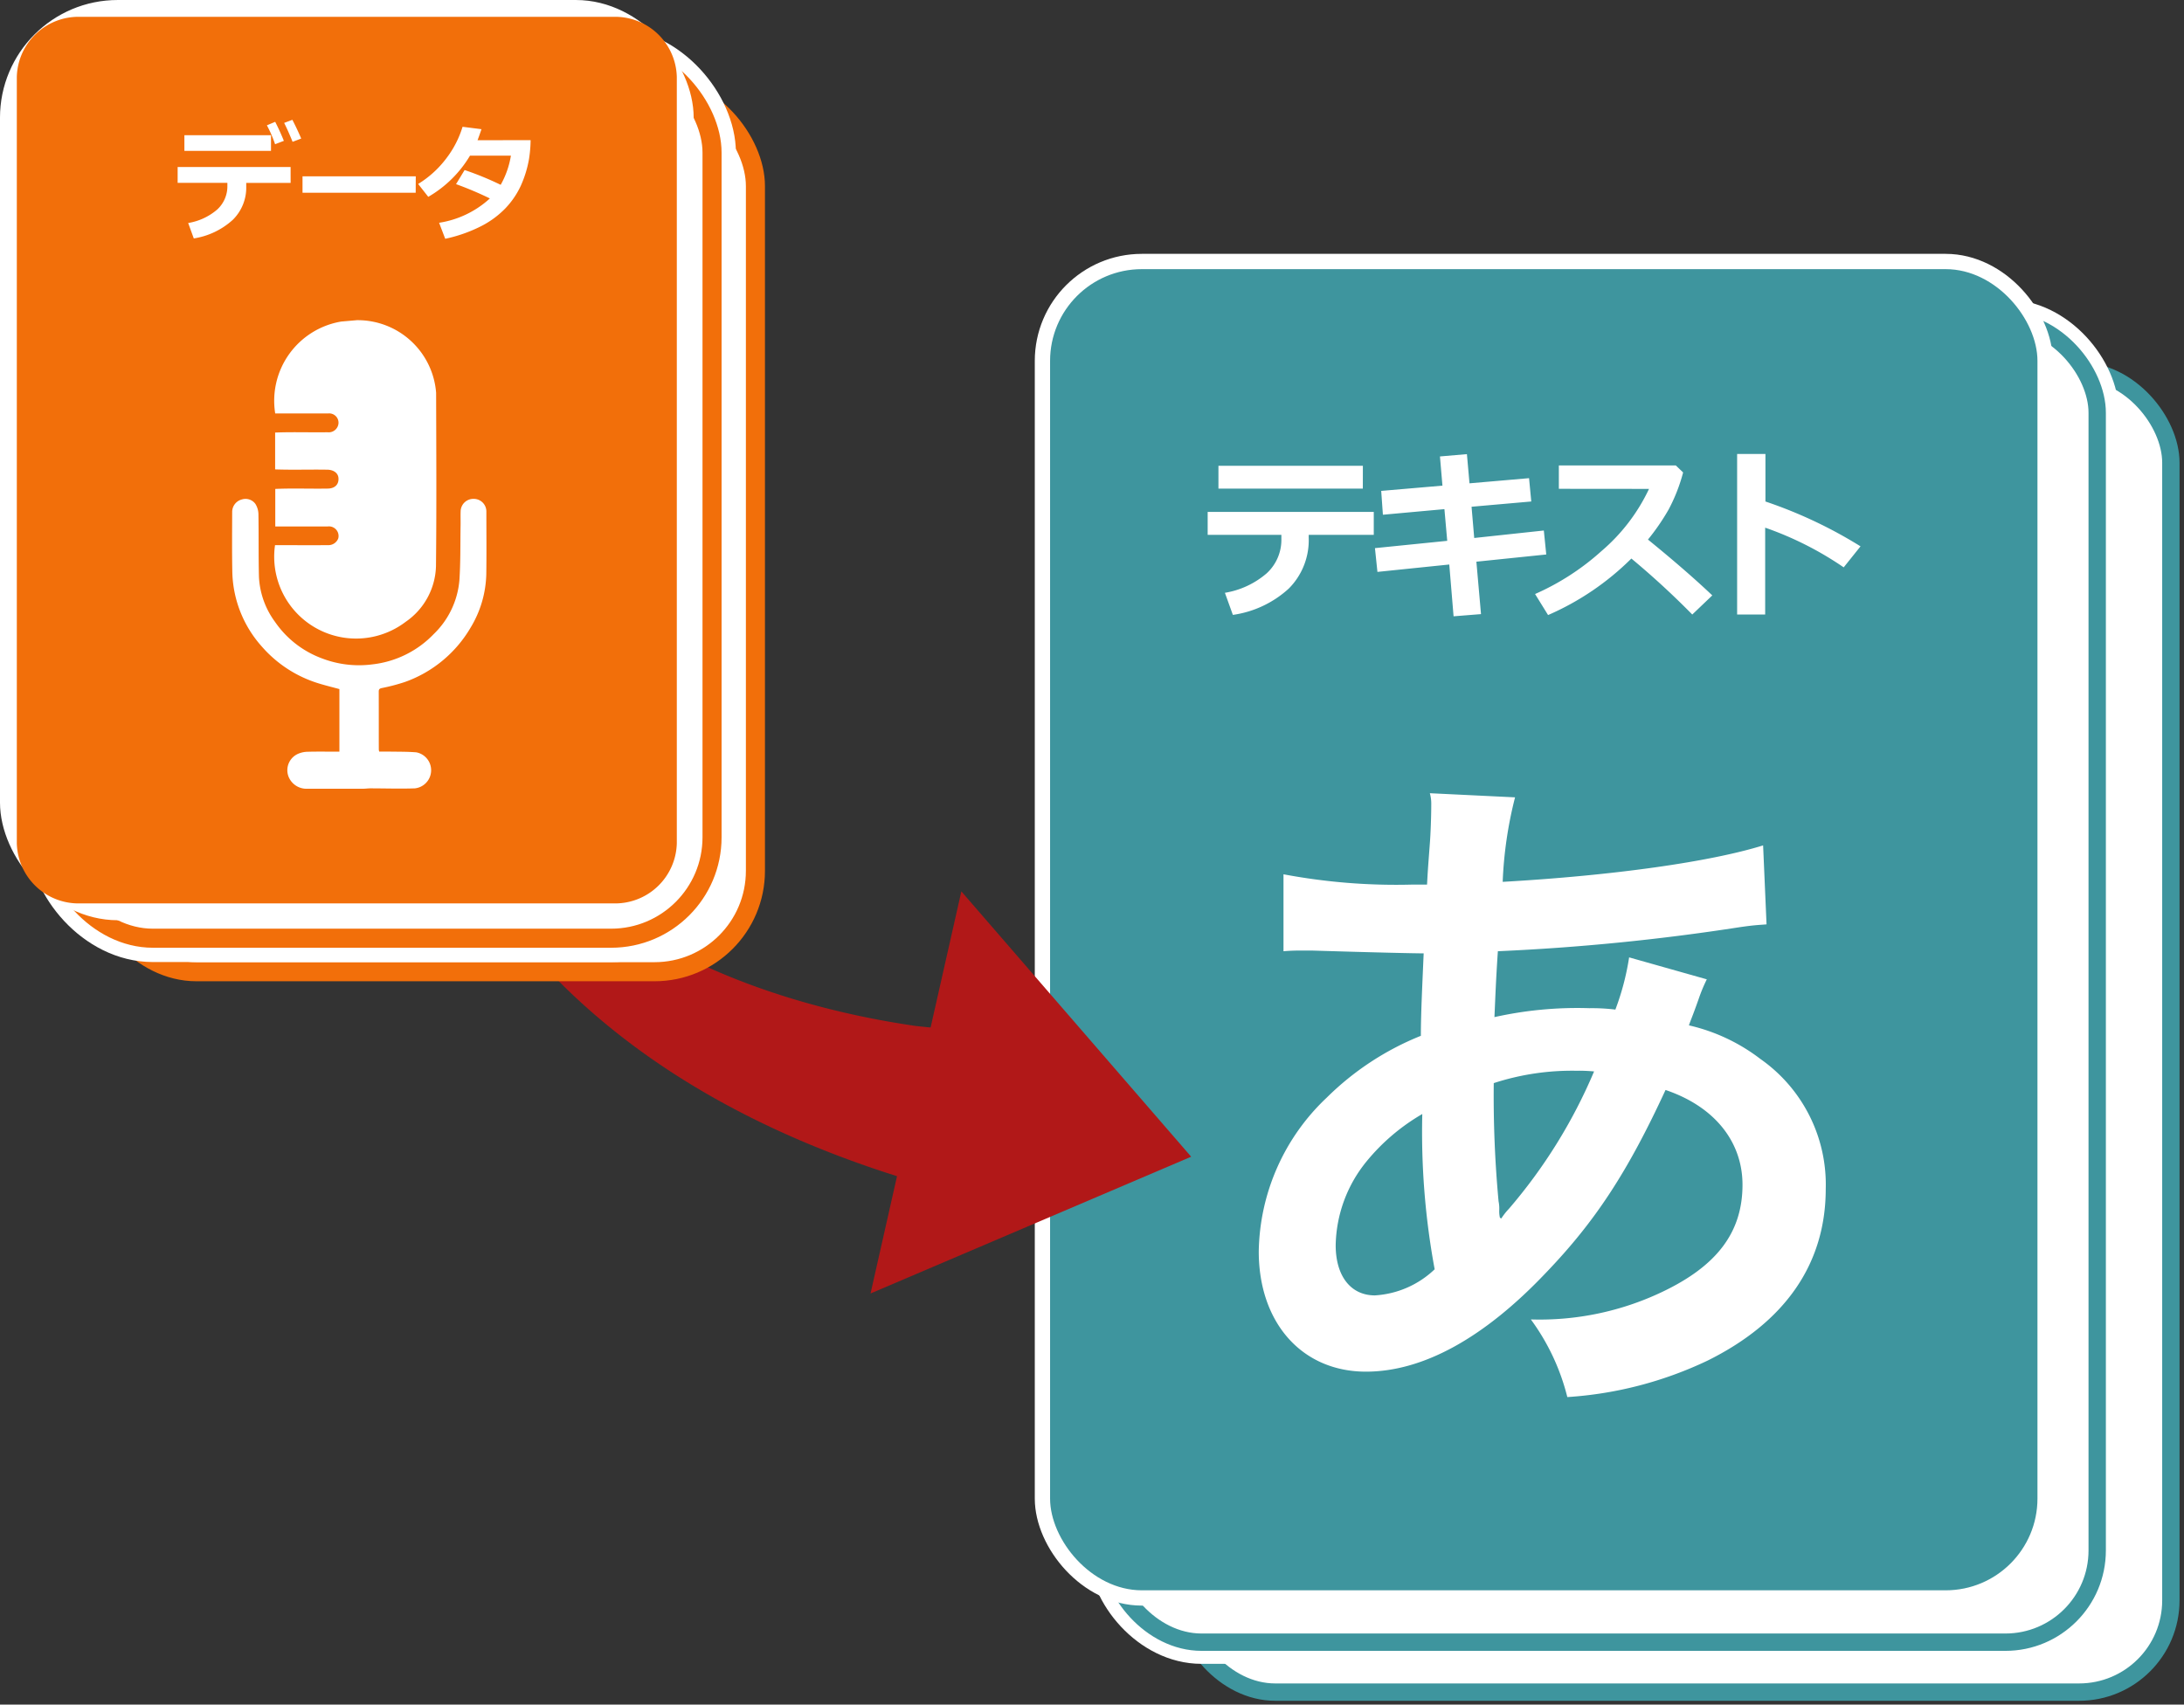
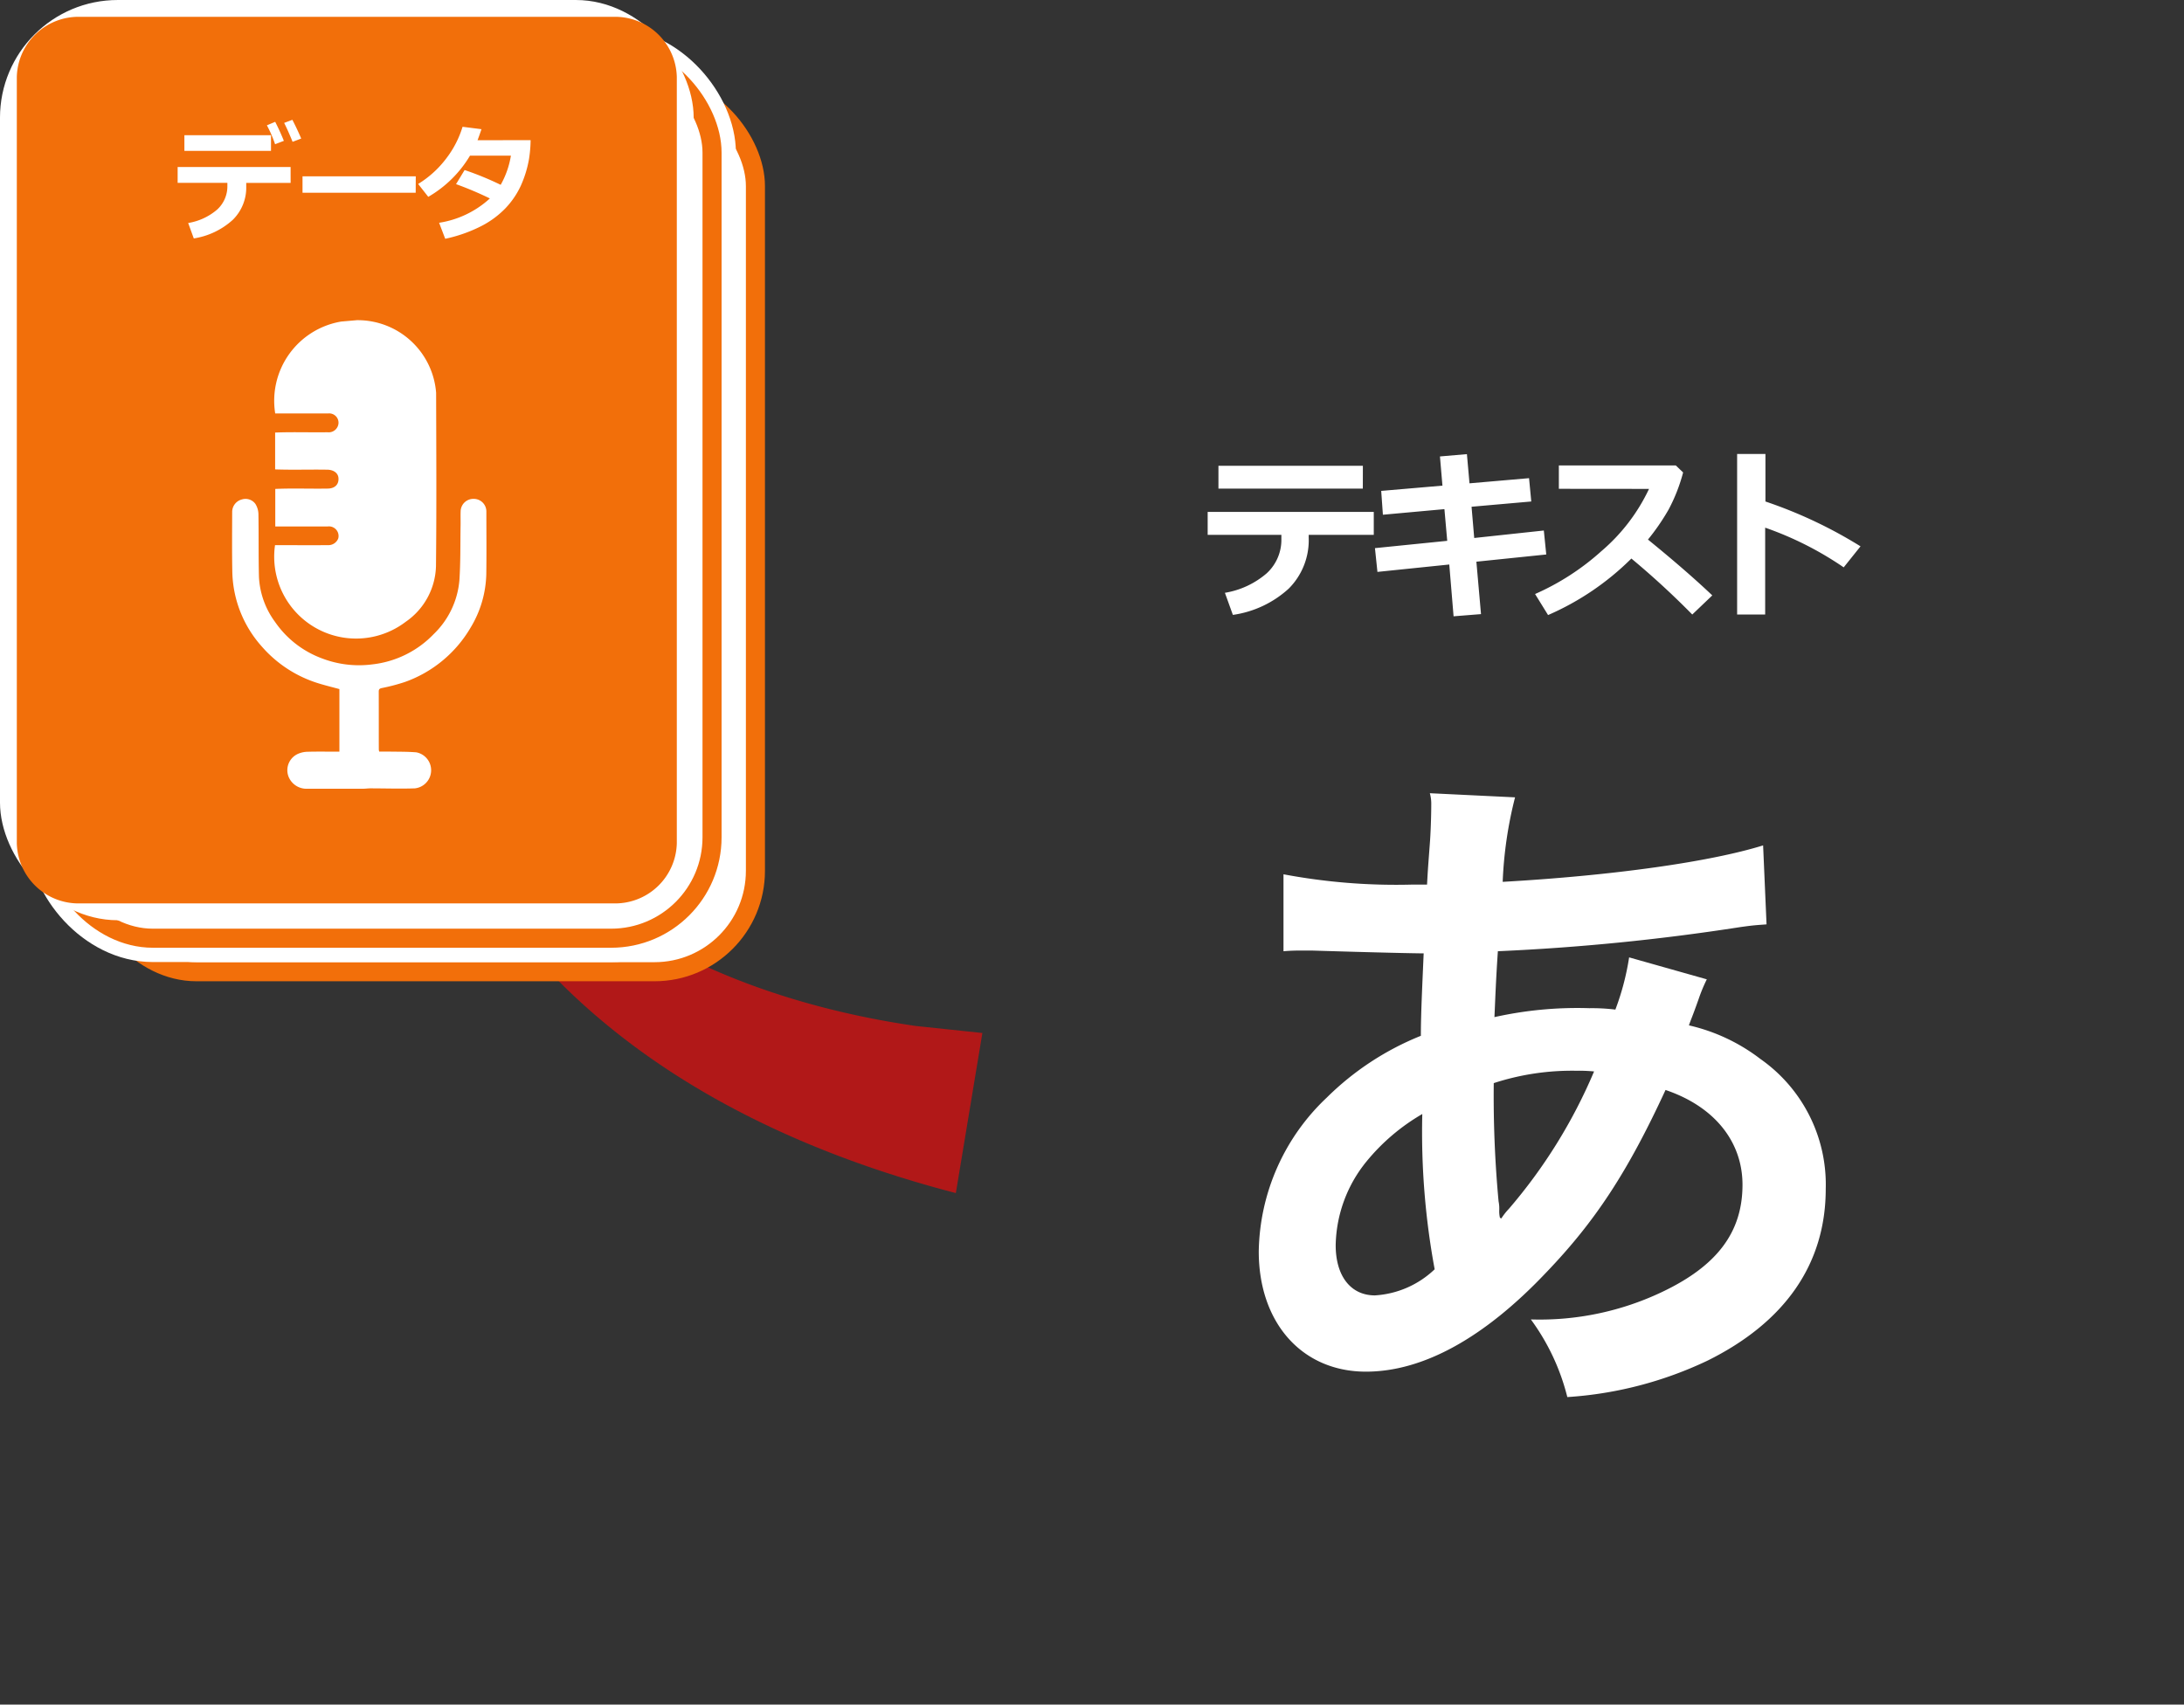
<svg xmlns="http://www.w3.org/2000/svg" width="155.743" height="121.577" viewBox="0 0 155.743 121.577">
  <rect x="0" y="0" width="155.743" height="121.577" fill="#333333" stroke="none" />
  <defs>
    <clipPath id="a">
-       <rect width="82.517" height="103.952" fill="none" />
-     </clipPath>
+       </clipPath>
    <clipPath id="b">
      <rect width="52.182" height="33.945" fill="#b11818" />
    </clipPath>
  </defs>
  <g transform="translate(-12808.451 -2472.111)">
    <g transform="translate(12881.678 2489.736)">
      <g clip-path="url(#a)">
        <rect width="70.411" height="94.228" rx="6.543" transform="translate(11.168 8.832)" fill="#fff" />
        <rect width="70.411" height="94.228" rx="6.543" transform="translate(11.168 8.832)" fill="none" stroke="#3e959e" stroke-width="1.237" />
-         <rect width="70.411" height="94.228" rx="6.543" transform="translate(5.915 5.271)" fill="#fff" />
        <rect width="70.411" height="94.228" rx="6.543" transform="translate(5.915 5.271)" fill="none" stroke="#fff" stroke-width="3.091" />
        <rect width="70.411" height="94.228" rx="6.543" transform="translate(5.915 5.271)" fill="none" stroke="#3e959e" stroke-width="1.237" />
        <rect width="70.411" height="94.228" rx="6.543" transform="translate(1.655 1.571)" fill="none" stroke="#fff" stroke-width="2.181" />
        <rect width="70.411" height="94.228" rx="6.543" transform="translate(1.655 1.571)" fill="#3e959e" />
      </g>
    </g>
    <path d="M11.635-8.265H1.339V-9.89h10.3Zm.781,3.3H7.776v.2A4.883,4.883,0,0,1,6.357-1.136,7.443,7.443,0,0,1,2.368.743L1.8-.832A6.064,6.064,0,0,0,4.783-2.225,3.239,3.239,0,0,0,5.827-4.678v-.286H.571V-6.6H12.416Zm12.3,1.4-4.983.514.33,3.739L18.107.844,17.8-2.85l-5.123.527L12.5-4.018l5.154-.521-.2-2.26L13.067-6.4,12.946-8.1l4.367-.375-.178-2.082,1.923-.165.184,2.082,4.247-.368.159,1.663-4.259.375.19,2.228,4.964-.533ZM36.556-.647,35.128.717a58.656,58.656,0,0,0-4.342-3.993A19.34,19.34,0,0,1,24.845.755l-.927-1.5A17.724,17.724,0,0,0,28.644-3.8a13.232,13.232,0,0,0,3.4-4.443l-6.43-.006V-9.915h8.341l.521.5a12.243,12.243,0,0,1-1.038,2.65,15.828,15.828,0,0,1-1.469,2.136Q34.709-2.4,36.556-.647Zm10.571-3.5-1.2,1.5a23.664,23.664,0,0,0-5.6-2.831V.717h-2V-10.734h2.019v3.39A32.445,32.445,0,0,1,47.128-4.145Z" transform="translate(12894 2515.223)" fill="#fff" />
    <path d="M30.625-28.763a18.379,18.379,0,0,1-.98,3.724,13.875,13.875,0,0,0-1.862-.1,27.113,27.113,0,0,0-6.762.637c.049-1.029.1-2.6.245-4.7a157.2,157.2,0,0,0,17.248-1.715c1.029-.147,1.225-.147,1.911-.2L40.18-36.75c-3.773,1.176-10.731,2.156-18.571,2.6a28.847,28.847,0,0,1,.882-6.027l-6.076-.294a2.758,2.758,0,0,1,.1.784c0,.931-.049,2.156-.1,2.793-.147,1.96-.147,1.96-.2,2.94H15.141a43.35,43.35,0,0,1-9.163-.735V-29.2c.539-.049.98-.049,1.127-.049h.931c4.753.147,7.4.2,7.938.2-.1,2.352-.2,4.312-.2,5.88a20.251,20.251,0,0,0-6.713,4.41A15.393,15.393,0,0,0,4.214-7.791c0,5.1,3.087,8.575,7.644,8.575,4.067,0,8.428-2.4,12.838-7.056,3.528-3.675,5.831-7.2,8.526-13.034,3.479,1.176,5.488,3.675,5.488,6.762,0,3.381-1.813,5.782-5.733,7.644a20.316,20.316,0,0,1-9.359,1.96,15.784,15.784,0,0,1,2.6,5.537,27.293,27.293,0,0,0,10-2.6c5.537-2.744,8.428-6.909,8.428-12.25a10.932,10.932,0,0,0-4.655-9.261,13.194,13.194,0,0,0-5.1-2.4c.147-.441.2-.49.686-1.862a11.316,11.316,0,0,1,.588-1.421ZM15.876-17.591a53.746,53.746,0,0,0,.882,11.074,6.751,6.751,0,0,1-4.263,1.862C10.78-4.655,9.7-6.027,9.7-8.232a9.714,9.714,0,0,1,2.2-5.978A14.573,14.573,0,0,1,15.876-17.591Zm5.537,7.4a2.01,2.01,0,0,1-.049-.539,2.589,2.589,0,0,0-.049-.637,81.483,81.483,0,0,1-.343-8.428,18,18,0,0,1,5.88-.882,11.507,11.507,0,0,1,1.274.049,37.281,37.281,0,0,1-6.076,9.8,4.524,4.524,0,0,0-.539.686Z" transform="translate(12894 2569.156)" fill="#fff" />
    <g transform="translate(12841.213 2530.419)">
      <g transform="translate(0 0)" clip-path="url(#b)">
        <path d="M3.783,0C10.5,8.9,21.794,13.31,32.547,14.867l4.746.5L35.4,26.784C24.678,24,14.207,19.129,6.468,11.04A33.905,33.905,0,0,1,0,1.87L3.783,0" transform="translate(0 0)" fill="#b11818" />
-         <path d="M41.864,22.337,25.476,3.414,19,32.092Z" transform="translate(10.317 1.854)" fill="#b11818" />
      </g>
    </g>
    <rect width="47.068" height="63.233" rx="7.196" transform="translate(12815.253 2478.183)" fill="#fff" />
    <rect width="47.068" height="63.233" rx="7.196" transform="translate(12815.253 2478.183)" fill="none" stroke="#f26f0a" stroke-width="1.36" />
-     <rect width="47.068" height="63.233" rx="7.196" transform="translate(12812.159 2475.793)" fill="#fff" />
    <rect width="47.068" height="63.233" rx="7.196" transform="translate(12812.159 2475.793)" fill="none" stroke="#fff" stroke-width="3.4" />
    <rect width="47.068" height="63.233" rx="7.196" transform="translate(12812.159 2475.793)" fill="none" stroke="#f26f0a" stroke-width="1.36" />
    <rect width="47.068" height="63.233" rx="7.196" transform="translate(12809.65 2473.311)" fill="none" stroke="#fff" stroke-width="2.399" />
    <path d="M4.5,0H42.565a4.4,4.4,0,0,1,4.5,4.291v54.65a4.4,4.4,0,0,1-4.5,4.291H4.5A4.4,4.4,0,0,1,0,58.942V4.291A4.4,4.4,0,0,1,4.5,0Z" transform="translate(12809.65 2473.311)" fill="#f26f0a" />
    <g transform="translate(12808.603 2472.312)">
      <path d="M28.965,60.518c.225,0,.435,0,.646,0,.667.013,1.335,0,2,.054a1.3,1.3,0,0,1-.1,2.569c-1.061.037-2.126,0-3.19,0-.162,0-.326.026-.489.026q-1.989,0-3.979,0a1.37,1.37,0,0,1-1.368-.9,1.276,1.276,0,0,1,.718-1.6,1.82,1.82,0,0,1,.7-.137c.629-.017,1.258-.006,1.888-.006h.335V56.061c-.535-.147-1.077-.275-1.6-.444A8.77,8.77,0,0,1,20.6,53.033,8.241,8.241,0,0,1,18.488,47.6c-.026-1.4-.012-2.8-.008-4.2a.919.919,0,0,1,.706-.868.87.87,0,0,1,.945.315,1.425,1.425,0,0,1,.221.721c.026,1.494,0,2.988.037,4.482a5.883,5.883,0,0,0,1.145,3.216,7.011,7.011,0,0,0,3.355,2.608,7.37,7.37,0,0,0,3.576.426,7.163,7.163,0,0,0,4.386-2.161,6.038,6.038,0,0,0,1.831-3.825c.088-1.295.063-2.6.085-3.9.007-.36-.009-.72.006-1.079a.91.91,0,0,1,.933-.841.9.9,0,0,1,.9.868c0,1.5.017,3.007-.005,4.51a7.68,7.68,0,0,1-1.116,3.8A8.871,8.871,0,0,1,30.8,55.554a13.657,13.657,0,0,1-1.668.437c-.153.036-.2.1-.2.241.005,1.383,0,2.767.005,4.149a1.075,1.075,0,0,0,.027.136" transform="translate(-2.075 -7.115)" fill="#fff" />
      <path d="M26.985,27.285a5.731,5.731,0,0,0-4.706,6.554c1.267,0,2.512,0,3.776,0a.666.666,0,0,1,.738.7.7.7,0,0,1-.786.641c-1.244.019-2.49-.028-3.733.022V37.83c1.231.043,2.459,0,3.691.02.483,0,.8.241.826.6.031.459-.261.746-.783.748-1.24.021-2.487-.032-3.724.024V41.9c1.25,0,2.486,0,3.734,0a.685.685,0,0,1,.757.852.752.752,0,0,1-.7.481c-1.286.007-2.508,0-3.809,0A5.838,5.838,0,0,0,31.584,48.7a4.971,4.971,0,0,0,2.16-3.968c.045-4.123.022-8.246.01-12.368a5.61,5.61,0,0,0-5.647-5.177Z" transform="translate(-2.806 -4.552)" fill="#fff" />
      <rect width="54.312" height="69.67" fill="none" />
    </g>
    <path d="M6.776-5.722H.6V-6.838H6.776Zm1.4,2.285H5.01l0,.259A3.213,3.213,0,0,1,4.047-.8,5.345,5.345,0,0,1,1.27.523l-.4-1.1A4.2,4.2,0,0,0,2.942-1.54a2.242,2.242,0,0,0,.723-1.7v-.2H.119V-4.57H8.174ZM8.93-6.6l-.615.233q-.308-.769-.6-1.349L8.3-7.937Q8.657-7.247,8.93-6.6Zm-1.235.163-.628.242a8.514,8.514,0,0,0-.584-1.349l.593-.25Q7.431-7.093,7.695-6.434Zm9.4,3.7H9.024V-3.907H17.1ZM25.29-6.486a9.274,9.274,0,0,1-.114,1.34,7.915,7.915,0,0,1-.584,1.907,5.947,5.947,0,0,1-1.105,1.619A6.529,6.529,0,0,1,21.7-.321a10.481,10.481,0,0,1-2.5.87L18.764-.593a6.917,6.917,0,0,0,3.621-1.736,24.651,24.651,0,0,0-2.413-1.02l.611-1.006A21.815,21.815,0,0,1,23.155-3.3a6.252,6.252,0,0,0,.729-2.079H20.966a8.283,8.283,0,0,1-2.975,2.936l-.721-.918a7.268,7.268,0,0,0,2-1.815,7.125,7.125,0,0,0,1.167-2.263l1.349.171q-.185.545-.281.787Z" transform="translate(12821 2488.593)" fill="#fff" />
  </g>
</svg>